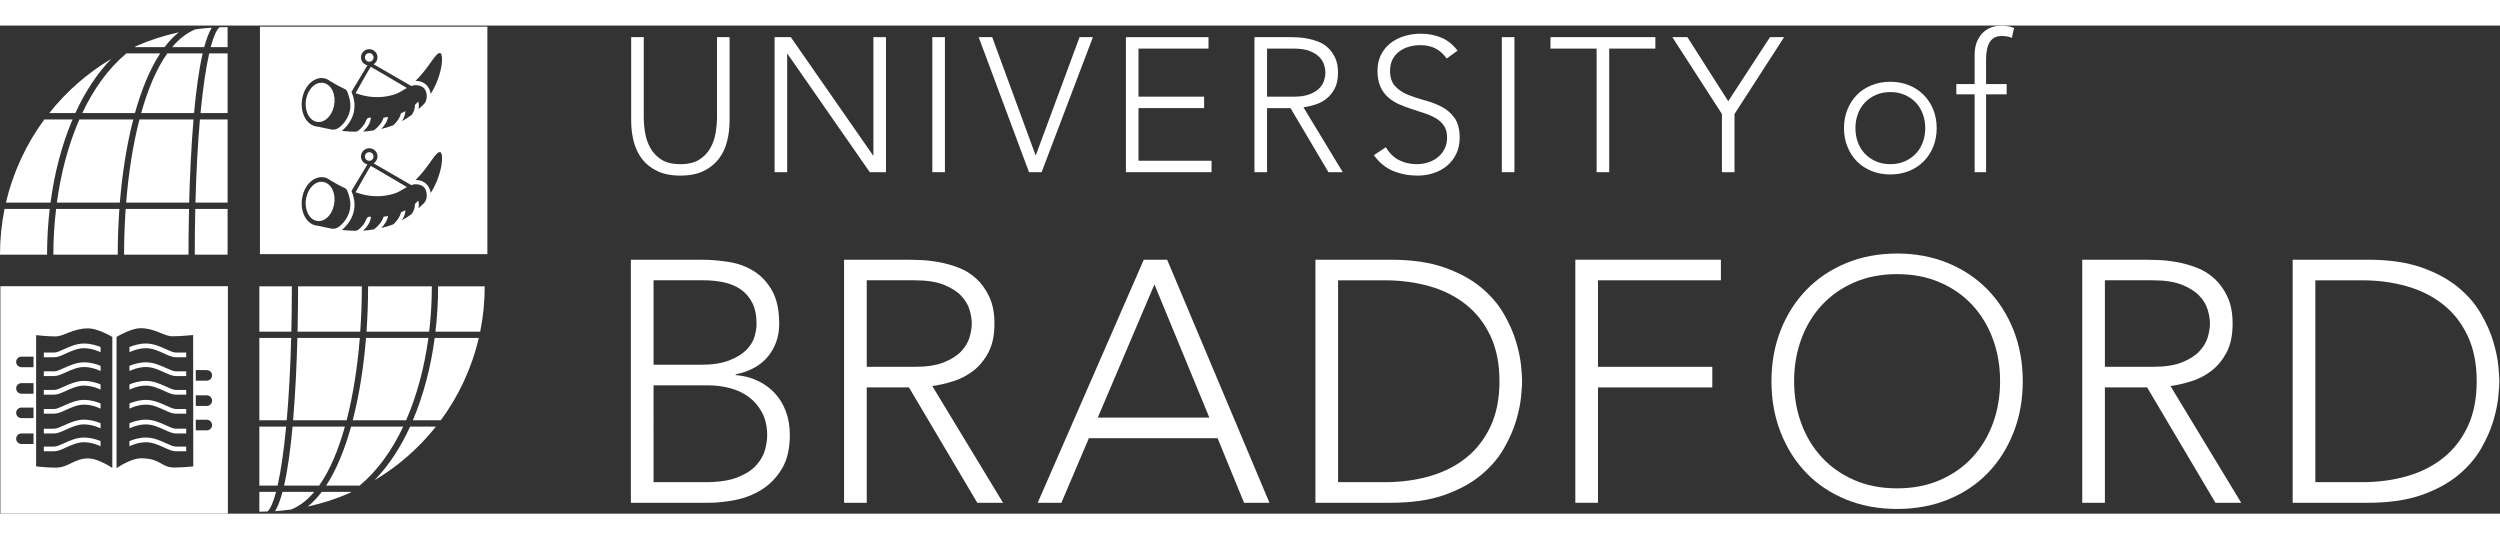
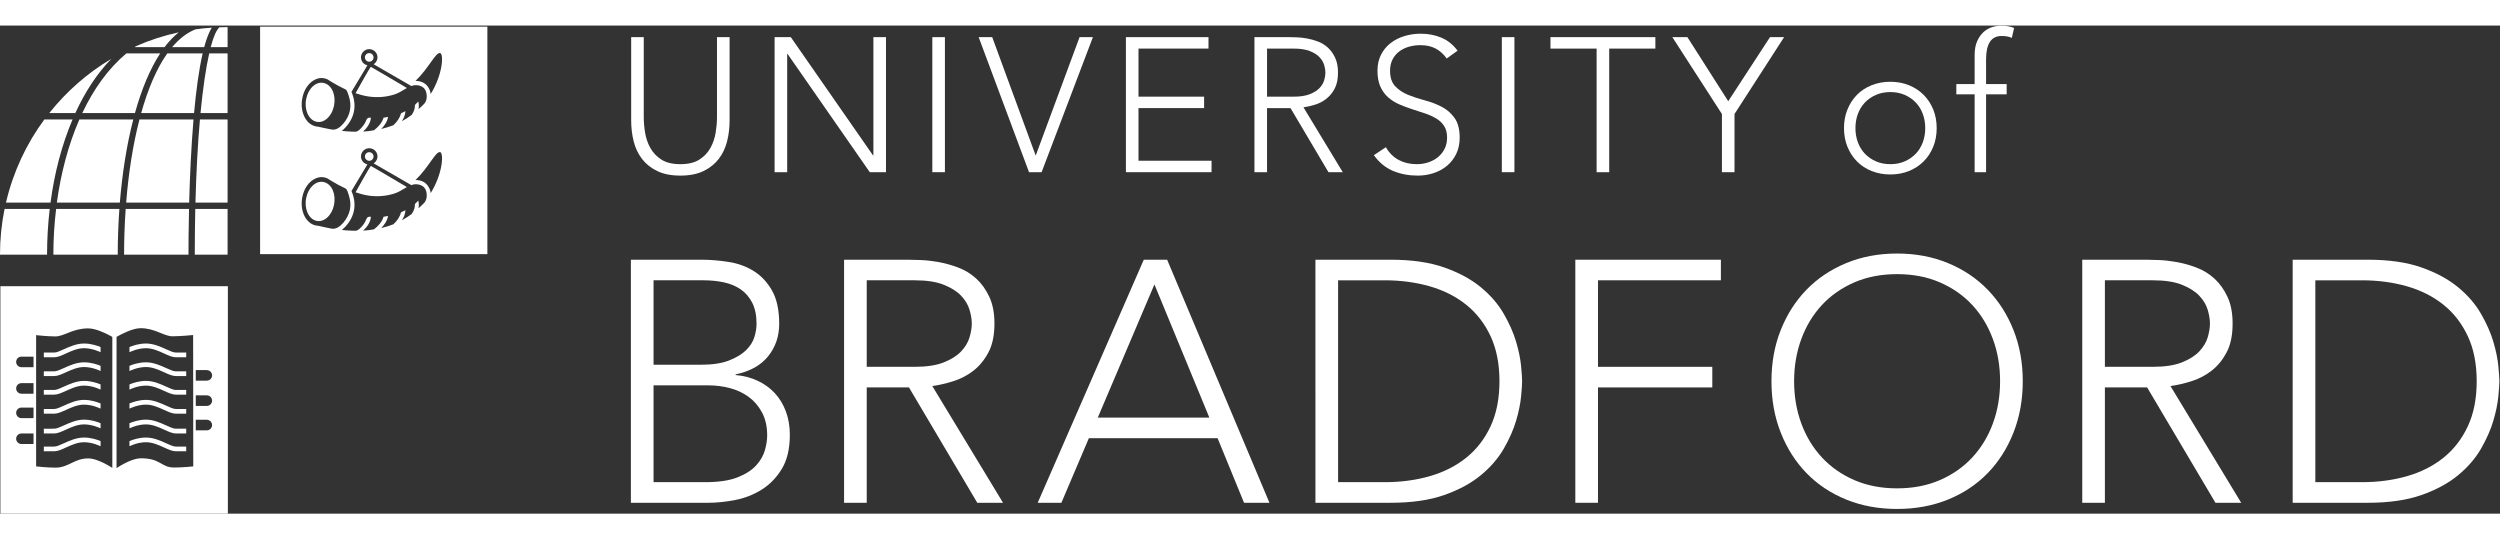
<svg xmlns="http://www.w3.org/2000/svg" viewBox="0 0 340.16 66.413" height="55" width="255" xml:space="preserve" id="svg2" version="1.1">
  <rect x="0" y="0" width="340.16" height="66.413" fill="#333333" stroke="none" />
  <defs id="defs6" />
  <g transform="matrix(1.333,0,0,-1.333,0,66.413)" id="g10">
    <g transform="scale(0.1)" id="g12">
-       <path id="path14" style="fill:#ffffff;fill-opacity:1;fill-rule:nonzero;stroke:none" d="m 382.34,34.16 c 24.098,14.258 45.305,32.91 62.64,54.727 H 418.645 C 409.031,67.949 396.98,49.258 382.34,34.16 M 358.391,88.887 C 351.797,65.312 343.355,44.57 332.871,28.613 h 34.207 c 18.383,15.332 33.16,36.191 44.52,60.273 z M 314.141,7.266 c 14.918,3.242 29.32,7.93 43.007,13.945 0.532,0.352 1.067,0.664 1.59,1.016 H 328.422 C 323.984,16.348 319.199,11.367 314.141,7.266 m 6.605,14.961 h -32.394 c -2.161,-8.242 -4.719,-14.902 -7.571,-19.688 5.571,0.41 11.067,0.957 16.539,1.738 8.598,3.516 16.43,9.59 23.426,17.949 M 265.254,2.012 c 2.633,0 5.172,0.098 7.711,0.215 3.012,2.578 6.012,9.297 8.816,20 H 264.723 V 2.012 Z M 438.063,185.781 c 1.808,15.254 2.734,30.606 2.734,45.821 0,0.156 0,0.273 0,0.41 h -65.07 v -0.41 c 0,-15.215 -0.532,-30.567 -1.622,-45.821 z m 11.839,-90.469 c 18.262,24.648 31.629,53.203 38.836,84.062 h -45.004 c -3.949,-29.512 -11.375,-58.32 -22.332,-84.062 z M 369.34,231.602 v 0.41 h -65.07 v -0.41 c 0,-8.75 -0.055,-25.332 -0.536,-45.821 h 63.981 c 1.051,15.254 1.625,30.606 1.625,45.821 m -71.434,0 v 0.41 h -33.183 v -46.231 h 32.664 c 0.304,14.571 0.519,29.844 0.519,45.821 m -0.687,-52.227 H 264.723 V 95.312 h 27.957 c 2.101,23.985 3.734,52.188 4.539,84.062 m 192.937,6.406 c 3.012,14.805 4.586,30.137 4.586,45.821 0,0.156 -0.054,0.273 -0.054,0.41 h -47.477 v -0.41 c 0,-15.215 -0.91,-30.567 -2.742,-45.821 z m -75.64,-90.469 c 11.199,25.567 18.73,54.434 22.773,84.062 h -63.68 c -2.386,-29.512 -6.879,-58.32 -13.57,-84.062 z M 325.715,28.613 c 10.926,15.332 19.617,36.191 26.351,60.273 h -53.429 c -2.051,-22.48 -4.864,-43.691 -8.696,-60.273 z m -33.66,60.273 H 264.723 V 28.613 h 18.613 c 3.352,14.726 6.355,34.98 8.719,60.273 m 75.23,90.488 h -63.722 c -0.665,-25.234 -1.958,-55.391 -4.387,-84.062 h 54.625 c 6.621,25.567 11.105,54.434 13.484,84.062" />
      <path id="path16" style="fill:#ffffff;fill-opacity:1;fill-rule:nonzero;stroke:none" d="M 113.539,464.203 C 89.219,449.742 67.809,430.922 50.293,408.891 h 26.594 c 9.688,21.164 21.895,40.031 36.652,55.312 m 24.199,-55.312 c 6.625,23.781 15.192,44.726 25.742,60.89 H 128.953 C 110.387,454.242 95.465,433.199 83.981,408.891 Z m 44.711,82.441 c -15.129,-3.281 -29.672,-8.008 -43.469,-14.07 -0.55,-0.36 -1.082,-0.684 -1.609,-1.032 h 30.621 c 4.465,5.946 9.305,10.942 14.457,15.102 m -6.703,-15.102 h 32.699 c 2.207,8.282 4.797,14.997 7.684,19.829 -5.633,-0.34 -11.223,-0.926 -16.731,-1.707 -8.668,-3.551 -16.578,-9.719 -23.652,-18.122 m 56,20.395 c -2.586,0 -5.137,-0.102 -7.754,-0.172 -3.019,-2.621 -6.062,-9.433 -8.926,-20.223 h 17.243 v 20.395 c -0.164,0 -0.34,0 -0.563,0 M 57.281,311.02 c -1.867,-15.391 -2.805,-30.887 -2.805,-46.29 0,-0.125 0.051,-0.253 0.051,-0.378 H 120.18 v 0.378 c 0,15.403 0.597,30.899 1.675,46.29 z M 45.297,402.398 C 26.871,377.496 13.367,348.668 6.098,317.484 H 51.562 c 3.926,29.786 11.445,58.907 22.512,84.914 z M 126.664,264.73 v -0.378 h 65.738 v 0.378 c 0,8.86 0.047,25.618 0.563,46.29 h -64.676 c -1.062,-15.391 -1.625,-30.887 -1.625,-46.29 m 72.152,0 v -0.378 h 33.493 V 311.02 H 199.32 c -0.3,-14.696 -0.504,-30.145 -0.504,-46.29 m 0.688,52.754 h 32.805 v 84.914 h -28.227 c -2.129,-24.25 -3.746,-52.707 -4.578,-84.914 M 4.668,311.02 C 1.625,296.059 0,280.57 0,264.73 c 0,-0.125 0.047,-0.253 0.047,-0.378 H 48.043 v 0.378 c 0,15.403 0.922,30.899 2.703,46.29 z M 81.031,402.398 C 69.734,376.578 62.109,347.418 58.035,317.484 h 64.289 c 2.477,29.786 6.961,58.907 13.727,84.914 z m 89.727,67.383 c -11.031,-15.539 -19.828,-36.582 -26.641,-60.89 h 53.973 c 2.082,22.746 4.898,44.14 8.765,60.89 z m 33.914,-60.89 h 27.637 v 60.89 h -18.762 c -3.391,-14.843 -6.414,-35.363 -8.875,-60.89 m -75.899,-91.407 h 64.301 c 0.696,25.539 2.02,55.996 4.446,84.914 h -55.157 c -6.695,-25.82 -11.211,-54.98 -13.59,-84.914" />
      <path id="path18" style="fill:#ffffff;fill-opacity:1;fill-rule:nonzero;stroke:none" d="m 378.313,360.395 c 2.296,0.82 3.527,3.332 2.718,5.617 -0.801,2.273 -3.273,3.515 -5.597,2.722 -2.305,-0.769 -3.504,-3.289 -2.719,-5.566 0.793,-2.313 3.293,-3.555 5.598,-2.773" />
      <path id="path20" style="fill:#ffffff;fill-opacity:1;fill-rule:nonzero;stroke:none" d="m 330.793,338.395 c -7.82,2.058 -16.008,-5.09 -18.211,-15.938 -2.305,-10.879 2.203,-21.387 10.063,-23.477 7.835,-2.023 15.972,5.098 18.253,15.997 2.301,11.211 -2.128,21.316 -10.105,23.418" />
      <path id="path22" style="fill:#ffffff;fill-opacity:1;fill-rule:nonzero;stroke:none" d="m 362.926,328.031 c 4.387,-1.492 8.898,-2.781 13.461,-3.398 8.601,-1.192 17.008,-0.606 25.324,1.875 3.555,1.047 6.644,2.668 9.773,4.66 1.153,0.684 2.411,1.445 3.813,2.187 -7.477,4.434 -34.574,20.528 -36.828,21.59 -1.559,-1.836 -12.473,-21.472 -15.543,-26.914" />
      <path id="path24" style="fill:#ffffff;fill-opacity:1;fill-rule:nonzero;stroke:none" d="m 401.711,427.621 c 3.555,1.074 6.644,2.668 9.773,4.66 1.153,0.711 2.411,1.492 3.813,2.227 -7.477,4.422 -34.574,20.515 -36.828,21.601 -1.559,-1.867 -12.473,-21.484 -15.543,-26.964 4.387,-1.465 8.898,-2.715 13.461,-3.368 8.601,-1.183 17.008,-0.636 25.324,1.844" />
-       <path id="path26" style="fill:#ffffff;fill-opacity:1;fill-rule:nonzero;stroke:none" d="m 439.594,428.316 c -0.239,2.657 -1.125,4.989 -2.875,7.5 -2.739,3.887 -7.149,5.907 -12.574,5.938 13.789,13.269 20.582,29.519 25.171,28.379 3.676,-0.832 2.813,-21.594 -9.722,-41.817 z m 0,-101.144 c -0.239,2.656 -1.125,4.992 -2.875,7.473 -2.739,3.933 -7.149,5.925 -12.574,5.925 13.789,13.313 20.582,29.543 25.171,28.477 3.676,-0.887 2.813,-21.68 -9.722,-41.875 z m -6.278,-9.539 c -1.828,-2.199 -4.121,-3.899 -6.152,-5.879 0.606,2.859 0.387,5.527 -0.238,7.812 -0.988,-1.066 -1.922,-2.14 -3.035,-3.066 -0.125,-0.305 -0.301,-0.664 -0.411,-0.918 0.11,-3.242 -0.98,-6.516 -3.292,-9.738 -3.063,-2.332 -6.395,-4.442 -9.985,-6.395 2.102,3.172 3.465,6.68 3.625,10.274 -1.469,-0.762 -2.992,-1.543 -4.558,-2.18 -0.946,-4.402 -3.844,-8.613 -7.731,-12.188 -3.859,-1.523 -7.988,-2.761 -12.402,-3.816 3.383,3.438 6.234,7.598 6.949,12.313 -1.52,-0.282 -3.051,-0.606 -4.594,-0.789 -1.48,-5.305 -5.523,-9.583 -9.781,-12.852 -3.648,-0.695 -7.223,-1.113 -11.082,-1.328 4.082,3.73 7.551,8.543 7.984,14.199 -3.027,0.313 -4.101,-0.773 -5.152,-3.477 -0.902,-2.304 -2.324,-4.425 -3.969,-6.261 -1.648,-1.785 -4.054,-4.578 -6.687,-4.578 -1.461,0 -2.922,0.047 -4.344,0.117 -3.168,0.097 -6.344,0.34 -9.508,0.672 10.625,9.062 17.106,23.008 9.785,39.843 0.078,-0.019 0.168,-0.019 0.231,-0.066 l -0.153,0.117 16.2,27.051 c -2.735,0.633 -5.118,2.52 -6.11,5.34 -1.519,4.394 0.864,9.191 5.219,10.723 4.445,1.503 9.234,-0.829 10.754,-5.223 1.269,-3.781 -0.328,-7.676 -3.5,-9.766 l 38.531,-22.238 c 1.09,0.363 2.242,0.84 3.313,0.879 4.218,0.285 8.882,-1.055 10.961,-5.008 1.976,-3.809 2.05,-10.117 -0.868,-13.574 z m -88.574,-25.52 c -1.945,-1.074 -4.097,-1.59 -6.426,-1.152 -4.644,0.969 -9.257,1.836 -13.82,2.949 -0.976,0.02 -1.969,0.207 -2.941,0.449 -9.922,2.598 -15.715,15.618 -12.903,29.016 1.575,7.754 5.68,14.219 11.286,17.656 3.808,2.332 7.957,3.047 11.91,2.012 2.105,-0.566 3.953,-1.633 5.629,-2.922 5.265,-3.191 10.312,-5.945 15.156,-8.164 1.738,-0.789 2.715,-4.852 3.297,-6.512 0.789,-2.461 1.371,-4.992 1.625,-7.55 0.453,-5.059 -0.52,-10.106 -2.867,-14.579 -1.165,-2.285 -2.602,-4.406 -4.262,-6.339 -1.621,-1.856 -3.524,-3.672 -5.684,-4.864 z m -36.09,132.375 c 1.575,7.774 5.68,14.219 11.286,17.676 3.808,2.352 7.957,3.074 11.91,2.012 2.105,-0.559 3.953,-1.621 5.629,-2.922 5.265,-3.211 10.312,-5.945 15.156,-8.184 1.738,-0.789 2.715,-4.871 3.297,-6.472 0.789,-2.453 1.371,-5 1.625,-7.59 0.453,-5.02 -0.52,-10.078 -2.867,-14.578 -1.165,-2.246 -2.602,-4.395 -4.262,-6.309 -1.621,-1.828 -3.524,-3.711 -5.684,-4.863 -1.945,-1.067 -4.097,-1.602 -6.426,-1.113 -4.644,0.937 -9.257,1.796 -13.82,2.89 -0.976,0.039 -1.969,0.195 -2.941,0.477 -9.922,2.609 -15.715,15.617 -12.903,28.976 z m 50.164,6.141 16.2,26.992 c -2.735,0.656 -5.118,2.481 -6.11,5.371 -1.519,4.414 0.864,9.199 5.219,10.715 4.445,1.492 9.234,-0.859 10.754,-5.234 1.269,-3.762 -0.328,-7.657 -3.5,-9.739 L 419.91,436.48 c 1.09,0.372 2.242,0.75 3.313,0.86 4.218,0.301 8.882,-1.067 10.961,-5.02 1.976,-3.75 2.05,-10.117 -0.868,-13.566 -1.828,-2.176 -4.121,-3.926 -6.152,-5.879 0.606,2.891 0.387,5.547 -0.238,7.832 -0.988,-1.055 -1.922,-2.156 -3.035,-3.094 -0.125,-0.304 -0.301,-0.656 -0.411,-0.91 0.11,-3.223 -0.98,-6.465 -3.292,-9.726 -3.063,-2.305 -6.395,-4.461 -9.985,-6.407 2.102,3.203 3.465,6.7 3.625,10.305 -1.469,-0.793 -2.992,-1.555 -4.558,-2.18 -0.946,-4.441 -3.844,-8.621 -7.731,-12.207 -3.859,-1.504 -7.988,-2.773 -12.402,-3.836 3.383,3.457 6.234,7.598 6.949,12.313 -1.52,-0.281 -3.051,-0.613 -4.594,-0.789 -1.48,-5.266 -5.523,-9.582 -9.781,-12.832 -3.648,-0.676 -7.223,-1.153 -11.082,-1.36 4.082,3.782 7.551,8.575 7.984,14.239 -3.027,0.285 -4.101,-0.782 -5.152,-3.477 -0.902,-2.351 -2.324,-4.402 -3.969,-6.25 -1.648,-1.824 -4.054,-4.617 -6.687,-4.617 -1.461,0 -2.922,0.086 -4.344,0.105 -3.168,0.129 -6.344,0.383 -9.508,0.715 10.625,9.071 17.106,23.047 9.785,39.864 0.078,-0.012 0.168,-0.071 0.231,-0.098 z m -93.484,66.426 V 264.918 H 497.48 V 497.055 H 265.332" />
+       <path id="path26" style="fill:#ffffff;fill-opacity:1;fill-rule:nonzero;stroke:none" d="m 439.594,428.316 c -0.239,2.657 -1.125,4.989 -2.875,7.5 -2.739,3.887 -7.149,5.907 -12.574,5.938 13.789,13.269 20.582,29.519 25.171,28.379 3.676,-0.832 2.813,-21.594 -9.722,-41.817 z m 0,-101.144 c -0.239,2.656 -1.125,4.992 -2.875,7.473 -2.739,3.933 -7.149,5.925 -12.574,5.925 13.789,13.313 20.582,29.543 25.171,28.477 3.676,-0.887 2.813,-21.68 -9.722,-41.875 z m -6.278,-9.539 c -1.828,-2.199 -4.121,-3.899 -6.152,-5.879 0.606,2.859 0.387,5.527 -0.238,7.812 -0.988,-1.066 -1.922,-2.14 -3.035,-3.066 -0.125,-0.305 -0.301,-0.664 -0.411,-0.918 0.11,-3.242 -0.98,-6.516 -3.292,-9.738 -3.063,-2.332 -6.395,-4.442 -9.985,-6.395 2.102,3.172 3.465,6.68 3.625,10.274 -1.469,-0.762 -2.992,-1.543 -4.558,-2.18 -0.946,-4.402 -3.844,-8.613 -7.731,-12.188 -3.859,-1.523 -7.988,-2.761 -12.402,-3.816 3.383,3.438 6.234,7.598 6.949,12.313 -1.52,-0.282 -3.051,-0.606 -4.594,-0.789 -1.48,-5.305 -5.523,-9.583 -9.781,-12.852 -3.648,-0.695 -7.223,-1.113 -11.082,-1.328 4.082,3.73 7.551,8.543 7.984,14.199 -3.027,0.313 -4.101,-0.773 -5.152,-3.477 -0.902,-2.304 -2.324,-4.425 -3.969,-6.261 -1.648,-1.785 -4.054,-4.578 -6.687,-4.578 -1.461,0 -2.922,0.047 -4.344,0.117 -3.168,0.097 -6.344,0.34 -9.508,0.672 10.625,9.062 17.106,23.008 9.785,39.843 0.078,-0.019 0.168,-0.019 0.231,-0.066 l -0.153,0.117 16.2,27.051 c -2.735,0.633 -5.118,2.52 -6.11,5.34 -1.519,4.394 0.864,9.191 5.219,10.723 4.445,1.503 9.234,-0.829 10.754,-5.223 1.269,-3.781 -0.328,-7.676 -3.5,-9.766 l 38.531,-22.238 c 1.09,0.363 2.242,0.84 3.313,0.879 4.218,0.285 8.882,-1.055 10.961,-5.008 1.976,-3.809 2.05,-10.117 -0.868,-13.574 z m -88.574,-25.52 c -1.945,-1.074 -4.097,-1.59 -6.426,-1.152 -4.644,0.969 -9.257,1.836 -13.82,2.949 -0.976,0.02 -1.969,0.207 -2.941,0.449 -9.922,2.598 -15.715,15.618 -12.903,29.016 1.575,7.754 5.68,14.219 11.286,17.656 3.808,2.332 7.957,3.047 11.91,2.012 2.105,-0.566 3.953,-1.633 5.629,-2.922 5.265,-3.191 10.312,-5.945 15.156,-8.164 1.738,-0.789 2.715,-4.852 3.297,-6.512 0.789,-2.461 1.371,-4.992 1.625,-7.55 0.453,-5.059 -0.52,-10.106 -2.867,-14.579 -1.165,-2.285 -2.602,-4.406 -4.262,-6.339 -1.621,-1.856 -3.524,-3.672 -5.684,-4.864 z m -36.09,132.375 c 1.575,7.774 5.68,14.219 11.286,17.676 3.808,2.352 7.957,3.074 11.91,2.012 2.105,-0.559 3.953,-1.621 5.629,-2.922 5.265,-3.211 10.312,-5.945 15.156,-8.184 1.738,-0.789 2.715,-4.871 3.297,-6.472 0.789,-2.453 1.371,-5 1.625,-7.59 0.453,-5.02 -0.52,-10.078 -2.867,-14.578 -1.165,-2.246 -2.602,-4.395 -4.262,-6.309 -1.621,-1.828 -3.524,-3.711 -5.684,-4.863 -1.945,-1.067 -4.097,-1.602 -6.426,-1.113 -4.644,0.937 -9.257,1.796 -13.82,2.89 -0.976,0.039 -1.969,0.195 -2.941,0.477 -9.922,2.609 -15.715,15.617 -12.903,28.976 z m 50.164,6.141 16.2,26.992 c -2.735,0.656 -5.118,2.481 -6.11,5.371 -1.519,4.414 0.864,9.199 5.219,10.715 4.445,1.492 9.234,-0.859 10.754,-5.234 1.269,-3.762 -0.328,-7.657 -3.5,-9.739 L 419.91,436.48 c 1.09,0.372 2.242,0.75 3.313,0.86 4.218,0.301 8.882,-1.067 10.961,-5.02 1.976,-3.75 2.05,-10.117 -0.868,-13.566 -1.828,-2.176 -4.121,-3.926 -6.152,-5.879 0.606,2.891 0.387,5.547 -0.238,7.832 -0.988,-1.055 -1.922,-2.156 -3.035,-3.094 -0.125,-0.304 -0.301,-0.656 -0.411,-0.91 0.11,-3.223 -0.98,-6.465 -3.292,-9.726 -3.063,-2.305 -6.395,-4.461 -9.985,-6.407 2.102,3.203 3.465,6.7 3.625,10.305 -1.469,-0.793 -2.992,-1.555 -4.558,-2.18 -0.946,-4.441 -3.844,-8.621 -7.731,-12.207 -3.859,-1.504 -7.988,-2.773 -12.402,-3.836 3.383,3.457 6.234,7.598 6.949,12.313 -1.52,-0.281 -3.051,-0.613 -4.594,-0.789 -1.48,-5.266 -5.523,-9.582 -9.781,-12.832 -3.648,-0.676 -7.223,-1.153 -11.082,-1.36 4.082,3.782 7.551,8.575 7.984,14.239 -3.027,0.285 -4.101,-0.782 -5.152,-3.477 -0.902,-2.351 -2.324,-4.402 -3.969,-6.25 -1.648,-1.824 -4.054,-4.617 -6.687,-4.617 -1.461,0 -2.922,0.086 -4.344,0.105 -3.168,0.129 -6.344,0.383 -9.508,0.715 10.625,9.071 17.106,23.047 9.785,39.864 0.078,-0.012 0.168,-0.071 0.231,-0.098 m -93.484,66.426 V 264.918 H 497.48 V 497.055 H 265.332" />
      <path id="path28" style="fill:#ffffff;fill-opacity:1;fill-rule:nonzero;stroke:none" d="m 322.645,400.121 c 7.835,-2.031 15.972,5.117 18.253,15.996 2.301,11.203 -2.128,21.321 -10.105,23.418 -7.82,2.063 -16.008,-5.086 -18.211,-15.965 -2.305,-10.859 2.203,-21.367 10.063,-23.449" />
      <path id="path30" style="fill:#ffffff;fill-opacity:1;fill-rule:nonzero;stroke:none" d="m 378.313,461.547 c 2.296,0.793 3.527,3.293 2.718,5.605 -0.801,2.278 -3.273,3.516 -5.597,2.715 -2.305,-0.769 -3.504,-3.281 -2.719,-5.554 0.793,-2.344 3.293,-3.547 5.598,-2.766" />
      <path id="path32" style="fill:#ffffff;fill-opacity:1;fill-rule:nonzero;stroke:none" d="m 65.273,167.852 c -3.832,-1.758 -7.473,-3.399 -9.914,-3.399 h -10.625 v -4.824 h 10.625 c 3.504,0 7.41,1.777 11.945,3.848 5.547,2.558 11.859,5.41 18.422,5.41 8.723,0 16.312,-3.828 16.937,-4.102 v 5.274 c -3.289,1.386 -9.633,3.613 -16.937,3.613 -7.598,0 -14.711,-3.223 -20.453,-5.82" />
      <path id="path34" style="fill:#ffffff;fill-opacity:1;fill-rule:nonzero;stroke:none" d="m 169.52,71.875 c -5.711,2.637 -12.836,5.82 -20.493,5.82 -7.226,0 -13.582,-2.227 -16.879,-3.613 v -5.293 c 0.633,0.312 8.188,4.121 16.879,4.121 6.618,0 12.93,-2.891 18.508,-5.391 4.52,-2.109 8.418,-3.848 11.891,-3.848 h 10.64 v 4.805 h -10.64 c -2.438,0 -6.063,1.641 -9.906,3.398" />
      <path id="path36" style="fill:#ffffff;fill-opacity:1;fill-rule:nonzero;stroke:none" d="m 65.273,148.652 c -3.832,-1.738 -7.473,-3.379 -9.914,-3.379 h -10.625 v -4.824 h 10.625 c 3.504,0 7.41,1.778 11.945,3.848 5.547,2.519 11.859,5.371 18.422,5.371 8.723,0 16.312,-3.77 16.937,-4.102 v 5.313 c -3.289,1.426 -9.633,3.594 -16.937,3.594 -7.598,0 -14.711,-3.223 -20.453,-5.821" />
      <path id="path38" style="fill:#ffffff;fill-opacity:1;fill-rule:nonzero;stroke:none" d="m 65.273,71.875 c -3.832,-1.758 -7.473,-3.398 -9.914,-3.398 h -10.625 v -4.805 h 10.625 c 3.504,0 7.41,1.738 11.945,3.848 5.547,2.5 11.859,5.391 18.422,5.391 8.723,0 16.312,-3.809 16.937,-4.121 v 5.293 c -3.289,1.387 -9.633,3.613 -16.937,3.613 -7.598,0 -14.711,-3.184 -20.453,-5.82" />
      <path id="path40" style="fill:#ffffff;fill-opacity:1;fill-rule:nonzero;stroke:none" d="m 65.273,129.707 c -3.832,-1.777 -7.473,-3.437 -9.914,-3.437 h -10.625 v -4.786 h 10.625 c 3.504,0 7.41,1.778 11.945,3.829 5.547,2.539 11.859,5.39 18.422,5.39 8.723,0 16.312,-3.769 16.937,-4.101 v 5.312 c -3.289,1.387 -9.633,3.613 -16.937,3.613 -7.598,0 -14.711,-3.222 -20.453,-5.82" />
      <path id="path42" style="fill:#ffffff;fill-opacity:1;fill-rule:nonzero;stroke:none" d="m 65.273,90.098 c -3.832,-1.719 -7.473,-3.379 -9.914,-3.379 H 44.734 V 81.875 h 10.625 c 3.504,0 7.41,1.797 11.945,3.867 5.547,2.539 11.859,5.371 18.422,5.371 8.723,0 16.312,-3.769 16.937,-4.062 v 5.273 c -3.289,1.406 -9.633,3.633 -16.937,3.633 -7.598,0 -14.711,-3.242 -20.453,-5.859" />
      <path id="path44" style="fill:#ffffff;fill-opacity:1;fill-rule:nonzero;stroke:none" d="m 169.52,90.098 c -5.711,2.617 -12.836,5.859 -20.493,5.859 -7.226,0 -13.582,-2.227 -16.879,-3.633 v -5.273 c 0.633,0.293 8.188,4.062 16.879,4.062 6.618,0 12.93,-2.832 18.508,-5.371 4.52,-2.07 8.418,-3.867 11.891,-3.867 h 10.64 v 4.844 h -10.64 c -2.438,0 -6.063,1.66 -9.906,3.379" />
      <path id="path46" style="fill:#ffffff;fill-opacity:1;fill-rule:nonzero;stroke:none" d="m 65.273,110.293 c -3.832,-1.777 -7.473,-3.438 -9.914,-3.438 h -10.625 v -4.804 h 10.625 c 3.504,0 7.41,1.777 11.945,3.808 5.547,2.559 11.859,5.43 18.422,5.43 8.723,0 16.312,-3.789 16.937,-4.101 v 5.292 c -3.289,1.368 -9.633,3.653 -16.937,3.653 -7.598,0 -14.711,-3.262 -20.453,-5.84" />
      <path id="path48" style="fill:#ffffff;fill-opacity:1;fill-rule:nonzero;stroke:none" d="m 169.52,148.652 c -5.711,2.598 -12.836,5.821 -20.493,5.821 -7.226,0 -13.582,-2.168 -16.879,-3.594 v -5.313 c 0.633,0.332 8.188,4.102 16.879,4.102 6.618,0 12.93,-2.852 18.508,-5.371 4.52,-2.07 8.418,-3.848 11.891,-3.848 h 10.64 v 4.824 h -10.64 c -2.438,0 -6.063,1.641 -9.906,3.379" />
      <path id="path50" style="fill:#ffffff;fill-opacity:1;fill-rule:nonzero;stroke:none" d="m 169.52,110.293 c -5.711,2.578 -12.836,5.84 -20.493,5.84 -7.226,0 -13.582,-2.285 -16.879,-3.653 v -5.292 c 0.633,0.312 8.188,4.101 16.879,4.101 6.618,0 12.93,-2.871 18.508,-5.43 4.52,-2.031 8.418,-3.808 11.891,-3.808 h 10.64 v 4.804 h -10.64 c -2.438,0 -6.063,1.661 -9.906,3.438" />
      <path id="path52" style="fill:#ffffff;fill-opacity:1;fill-rule:nonzero;stroke:none" d="m 211.156,135.781 h -11.332 v 10.762 h 11.332 v -0.039 c 2.942,-0.02 5.328,-2.383 5.328,-5.371 0,-2.91 -2.386,-5.332 -5.328,-5.352 z m 0,-25.801 v -0.039 h -11.332 v 10.821 h 11.332 c 2.942,0 5.328,-2.422 5.328,-5.41 0,-2.95 -2.386,-5.372 -5.328,-5.372 z m 0,-24.941 h -11.332 v 10.801 h 11.332 c 2.942,-0.059 5.328,-2.441 5.328,-5.41 0,-2.93 -2.386,-5.352 -5.328,-5.391 z M 177.773,47.09 c -13.488,0 -13.488,9.434 -34.007,9.434 -8.473,0 -20.286,-7.07 -24.801,-10 V 180.449 c 4.664,2.676 16.285,8.867 24.633,8.867 14.539,0 23.722,-8.261 32.476,-8.261 8.77,0 21.059,1.289 21.059,1.289 L 197.27,48.242 c 0,0 -10.75,-1.152 -19.497,-1.152 z m -63.121,-0.351 c -4.812,3.027 -16.25,9.668 -24.461,9.668 -14.469,0 -20.07,-9.434 -33.535,-9.434 -8.98,0 -19.785,1.27 -19.785,1.27 V 182.227 c 0,0 11.043,-1.309 19.785,-1.309 8.816,0 17.418,8.203 33.383,8.203 8.344,0 19.949,-6.016 24.613,-8.691 z M 34.223,149.492 H 21.828 c -2.945,0.059 -5.344,2.461 -5.344,5.371 0,3.008 2.398,5.41 5.344,5.41 h 12.395 z m 0,-27.051 H 21.828 c -2.945,0.059 -5.344,2.403 -5.344,5.411 0,2.929 2.398,5.332 5.344,5.371 h 12.395 z m 0,-24.941 H 21.828 c -2.945,0.039 -5.344,2.441 -5.344,5.41 0,2.91 2.398,5.352 5.344,5.371 h 12.395 z m 0,-26.406 H 21.828 c -2.945,0.019 -5.344,2.441 -5.344,5.371 0,2.969 2.398,5.352 5.344,5.371 H 34.223 Z M 0.406,232.168 V 0 H 232.602 V 232.168 H 0.406" />
      <path id="path54" style="fill:#ffffff;fill-opacity:1;fill-rule:nonzero;stroke:none" d="m 169.52,167.852 c -5.711,2.597 -12.836,5.82 -20.493,5.82 -7.226,0 -13.582,-2.227 -16.879,-3.613 v -5.274 c 0.633,0.274 8.188,4.102 16.879,4.102 6.618,0 12.93,-2.852 18.508,-5.41 4.52,-2.071 8.418,-3.848 11.891,-3.848 h 10.64 v 4.824 h -10.64 c -2.438,0 -6.063,1.641 -9.906,3.399" />
      <path id="path56" style="fill:#ffffff;fill-opacity:1;fill-rule:nonzero;stroke:none" d="m 169.52,129.707 c -5.711,2.598 -12.836,5.82 -20.493,5.82 -7.226,0 -13.582,-2.226 -16.879,-3.613 v -5.312 c 0.633,0.332 8.188,4.101 16.879,4.101 6.618,0 12.93,-2.851 18.508,-5.39 4.52,-2.051 8.418,-3.829 11.891,-3.829 h 10.64 v 4.786 h -10.64 c -2.438,0 -6.063,1.66 -9.906,3.437" />
      <path id="path58" style="fill:#ffffff;fill-opacity:1;fill-rule:nonzero;stroke:none" d="m 744.719,401.324 c 0,-7.402 -0.848,-14.472 -2.531,-21.211 -1.696,-6.758 -4.516,-12.734 -8.473,-17.929 -3.965,-5.188 -9.145,-9.336 -15.574,-12.454 -6.422,-3.113 -14.309,-4.667 -23.653,-4.667 -9.347,0 -17.226,1.554 -23.66,4.667 -6.426,3.118 -11.613,7.266 -15.57,12.454 -3.965,5.195 -6.785,11.171 -8.465,17.929 -1.691,6.739 -2.531,13.809 -2.531,21.211 v 85.071 h 12.847 v -81.77 c 0,-4.934 0.446,-10.187 1.364,-15.773 0.906,-5.575 2.687,-10.77 5.355,-15.567 2.656,-4.805 6.422,-8.769 11.289,-11.875 4.863,-3.113 11.321,-4.676 19.371,-4.676 8.047,0 14.5,1.563 19.375,4.676 4.86,3.106 8.625,7.07 11.282,11.875 2.664,4.797 4.445,9.992 5.359,15.567 0.906,5.586 1.359,10.839 1.359,15.773 v 81.77 h 12.856 v -85.071" />
      <path id="path60" style="fill:#ffffff;fill-opacity:1;fill-rule:nonzero;stroke:none" d="m 790.66,486.395 h 16.547 l 83.91,-120.696 h 0.387 v 120.696 h 12.848 V 348.559 h -16.547 l -83.91,120.703 h -0.383 V 348.559 H 790.66 v 137.836" />
      <path id="path62" style="fill:#ffffff;fill-opacity:1;fill-rule:nonzero;stroke:none" d="m 951.656,486.395 h 12.852 V 348.559 h -12.852 v 137.836" />
      <path id="path64" style="fill:#ffffff;fill-opacity:1;fill-rule:nonzero;stroke:none" d="m 998.965,486.395 h 13.825 l 44.39,-120.891 44.77,120.891 h 13.63 l -52.37,-137.836 h -12.85 l -51.395,137.836" />
      <path id="path66" style="fill:#ffffff;fill-opacity:1;fill-rule:nonzero;stroke:none" d="m 1149.26,486.395 h 84.3 v -11.68 h -71.46 v -49.067 h 66.98 v -11.679 h -66.98 v -53.731 h 74.57 v -11.679 h -87.41 v 137.836" />
      <path id="path68" style="fill:#ffffff;fill-opacity:1;fill-rule:nonzero;stroke:none" d="m 1293.32,425.648 h 27.26 c 6.74,0 12.23,0.852 16.45,2.54 4.21,1.679 7.49,3.761 9.83,6.23 2.33,2.461 3.92,5.117 4.77,7.98 0.85,2.852 1.26,5.457 1.26,7.782 0,2.336 -0.41,4.933 -1.26,7.793 -0.85,2.851 -2.44,5.519 -4.77,7.98 -2.34,2.469 -5.62,4.539 -9.83,6.231 -4.22,1.683 -9.71,2.531 -16.45,2.531 h -27.26 z m -12.85,60.747 h 36.21 c 1.82,0 4.28,-0.067 7.41,-0.196 3.1,-0.129 6.48,-0.519 10.11,-1.164 3.64,-0.656 7.34,-1.691 11.11,-3.113 3.75,-1.434 7.12,-3.508 10.11,-6.234 2.99,-2.719 5.45,-6.161 7.41,-10.313 1.94,-4.148 2.92,-9.219 2.92,-15.195 0,-6.621 -1.14,-12.071 -3.41,-16.348 -2.28,-4.285 -5.14,-7.754 -8.58,-10.41 -3.44,-2.676 -7.22,-4.656 -11.37,-5.938 -4.16,-1.296 -8.13,-2.207 -11.89,-2.722 l 40.11,-66.203 h -14.6 l -38.73,65.41 h -23.96 v -65.41 h -12.85 v 137.836" />
      <path id="path70" style="fill:#ffffff;fill-opacity:1;fill-rule:nonzero;stroke:none" d="m 1414.6,374.066 c 3.37,-5.847 7.76,-10.195 13.14,-13.046 5.38,-2.86 11.51,-4.286 18.41,-4.286 4.27,0 8.3,0.645 12.07,1.954 3.76,1.289 7.03,3.105 9.82,5.437 2.79,2.344 4.98,5.176 6.62,8.488 1.62,3.309 2.43,7.039 2.43,11.192 0,4.793 -0.99,8.758 -3.01,11.875 -2.01,3.113 -4.71,5.664 -8.08,7.695 -3.38,2 -7.18,3.73 -11.39,5.156 -4.21,1.426 -8.58,2.84 -13.04,4.278 -4.49,1.433 -8.84,3.046 -13.05,4.871 -4.21,1.808 -8.02,4.172 -11.39,7.101 -3.38,2.918 -6.07,6.582 -8.08,10.996 -2.01,4.414 -3.01,9.864 -3.01,16.356 0,6.094 1.2,11.515 3.6,16.25 2.4,4.746 5.64,8.703 9.73,11.887 4.08,3.171 8.79,5.574 14.12,7.195 5.32,1.621 10.9,2.441 16.74,2.441 7.53,0 14.49,-1.343 20.93,-4 6.41,-2.66 11.96,-7.101 16.64,-13.332 l -11.1,-7.98 c -3.23,4.543 -7.03,7.949 -11.39,10.215 -4.34,2.277 -9.5,3.402 -15.47,3.402 -4.14,0 -8.12,-0.547 -11.88,-1.645 -3.77,-1.101 -7.04,-2.722 -9.83,-4.871 -2.78,-2.14 -5.03,-4.836 -6.72,-8.078 -1.68,-3.25 -2.52,-7.078 -2.52,-11.484 0,-6.883 1.75,-12.168 5.25,-15.867 3.5,-3.703 7.88,-6.621 13.14,-8.762 5.26,-2.137 10.97,-4.012 17.14,-5.652 6.16,-1.614 11.86,-3.789 17.13,-6.516 5.25,-2.734 9.64,-6.523 13.13,-11.387 3.51,-4.871 5.27,-11.582 5.27,-20.144 0,-6.242 -1.18,-11.75 -3.5,-16.555 -2.34,-4.805 -5.5,-8.855 -9.45,-12.168 -3.98,-3.32 -8.54,-5.801 -13.73,-7.488 -5.19,-1.692 -10.58,-2.531 -16.15,-2.531 -9.1,0 -17.47,1.574 -25.12,4.757 -7.66,3.192 -14.2,8.543 -19.66,16.075 l 12.26,8.171" />
      <path id="path72" style="fill:#ffffff;fill-opacity:1;fill-rule:nonzero;stroke:none" d="m 1532.97,486.395 h 12.85 V 348.559 h -12.85 v 137.836" />
      <path id="path74" style="fill:#ffffff;fill-opacity:1;fill-rule:nonzero;stroke:none" d="m 1629.73,474.715 h -47.11 v 11.68 h 107.07 v -11.68 h -47.11 V 348.559 h -12.85 v 126.156" />
      <path id="path76" style="fill:#ffffff;fill-opacity:1;fill-rule:nonzero;stroke:none" d="m 1757.63,407.934 -50.62,78.461 h 15.38 l 41.67,-65.403 42.63,65.403 h 14.41 l -50.63,-78.461 v -59.375 h -12.84 v 59.375" />
      <path id="path78" style="fill:#ffffff;fill-opacity:1;fill-rule:nonzero;stroke:none" d="m 1893.91,393.539 c 0,-5.066 0.8,-9.832 2.43,-14.324 1.62,-4.473 3.99,-8.352 7.1,-11.672 3.12,-3.309 6.88,-5.938 11.3,-7.879 4.4,-1.953 9.34,-2.93 14.8,-2.93 5.45,0 10.37,0.977 14.79,2.93 4.42,1.941 8.17,4.57 11.3,7.879 3.12,3.32 5.48,7.199 7.1,11.672 1.63,4.492 2.43,9.258 2.43,14.324 0,5.051 -0.8,9.836 -2.43,14.297 -1.62,4.484 -3.98,8.379 -7.1,11.691 -3.13,3.301 -6.88,5.938 -11.3,7.879 -4.42,1.946 -9.34,2.93 -14.79,2.93 -5.46,0 -10.4,-0.984 -14.8,-2.93 -4.42,-1.941 -8.18,-4.578 -11.3,-7.879 -3.11,-3.312 -5.48,-7.207 -7.1,-11.691 -1.63,-4.461 -2.43,-9.246 -2.43,-14.297 z m -11.68,0 c 0,6.875 1.16,13.195 3.5,18.965 2.34,5.793 5.58,10.781 9.73,15 4.15,4.219 9.16,7.5 15,9.836 5.83,2.332 12.19,3.504 19.08,3.504 6.87,0 13.2,-1.172 18.97,-3.504 5.78,-2.336 10.78,-5.617 15,-9.836 4.21,-4.219 7.5,-9.207 9.82,-15 2.35,-5.77 3.51,-12.09 3.51,-18.965 0,-6.883 -1.16,-13.223 -3.51,-18.992 -2.32,-5.774 -5.61,-10.774 -9.82,-14.992 -4.22,-4.219 -9.22,-7.489 -15,-9.825 -5.77,-2.332 -12.1,-3.496 -18.97,-3.496 -6.89,0 -13.25,1.164 -19.08,3.496 -5.84,2.336 -10.85,5.606 -15,9.825 -4.15,4.218 -7.39,9.218 -9.73,14.992 -2.34,5.769 -3.5,12.109 -3.5,18.992" />
      <path id="path80" style="fill:#ffffff;fill-opacity:1;fill-rule:nonzero;stroke:none" d="m 2015.58,427.992 h -18.69 V 438.5 h 18.69 v 29.406 c 0,5.832 0.88,10.668 2.64,14.496 1.75,3.832 3.9,6.911 6.52,9.254 2.59,2.332 5.47,3.989 8.65,4.961 3.18,0.977 6.2,1.457 9.05,1.457 5.46,0 9.94,-0.781 13.43,-2.336 l -2.33,-10.125 c -2.59,1.301 -6.11,1.953 -10.52,1.953 -10.51,0 -15.76,-7.98 -15.76,-23.949 V 438.5 h 21.02 v -10.508 h -21.02 v -79.433 h -11.68 v 79.433" />
      <path id="path82" style="fill:#ffffff;fill-opacity:1;fill-rule:nonzero;stroke:none" d="m 667.102,32.148 h 52.91 c 13.547,0 24.468,1.641 32.765,4.902 8.293,3.262 14.661,7.344 19.098,12.266 4.434,4.902 7.41,10.098 8.941,15.586 1.512,5.488 2.27,10.449 2.27,14.883 0,9.121 -1.754,16.953 -5.254,23.496 -3.5,6.543 -8.062,11.856 -13.668,15.938 -5.609,4.082 -11.973,7.07 -19.098,8.926 -7.132,1.875 -14.308,2.812 -21.55,2.812 h -56.414 z m 0,119.844 h 48.011 c 11.903,0 21.602,1.446 29.075,4.375 7.476,2.93 13.316,6.485 17.527,10.684 4.203,4.199 7.008,8.711 8.406,13.496 1.402,4.785 2.106,9.16 2.106,13.144 0,8.633 -1.461,15.821 -4.379,21.543 -2.926,5.723 -6.836,10.274 -11.743,13.672 -4.91,3.379 -10.632,5.782 -17.167,7.188 -6.54,1.386 -13.446,2.109 -20.68,2.109 h -51.156 z m -23.137,107.223 h 71.496 c 9.34,0 18.801,-0.762 28.379,-2.281 9.578,-1.504 18.164,-4.668 25.762,-9.454 7.586,-4.804 13.777,-11.445 18.562,-19.98 4.789,-8.516 7.191,-19.805 7.191,-33.809 0,-12.617 -3.738,-23.593 -11.218,-32.949 -7.473,-9.336 -18.571,-15.527 -33.285,-18.574 v -0.684 c 8.171,-0.703 15.652,-2.636 22.429,-5.8 6.77,-3.164 12.61,-7.344 17.52,-12.598 4.906,-5.273 8.695,-11.523 11.387,-18.75 2.679,-7.266 4.027,-15.195 4.027,-23.828 0,-14.277 -2.746,-25.879 -8.231,-34.883 -5.496,-8.984 -12.382,-16.055 -20.679,-21.191 -8.297,-5.156 -17.289,-8.652 -26.977,-10.508 -9.699,-1.875 -18.758,-2.812 -27.16,-2.812 H 643.965 V 259.215" />
      <path id="path84" style="fill:#ffffff;fill-opacity:1;fill-rule:nonzero;stroke:none" d="m 884.707,149.883 h 49.063 c 12.144,0 22.015,1.523 29.613,4.551 7.586,3.046 13.492,6.777 17.695,11.211 4.199,4.453 7.063,9.238 8.578,14.375 1.52,5.136 2.282,9.804 2.282,14.023 0,4.199 -0.762,8.867 -2.282,14.023 -1.515,5.118 -4.379,9.922 -8.578,14.356 -4.203,4.433 -10.109,8.183 -17.695,11.211 -7.598,3.047 -17.469,4.57 -29.613,4.57 h -49.063 z m -23.129,109.332 h 65.184 c 3.261,0 7.707,-0.117 13.316,-0.352 5.606,-0.215 11.676,-0.937 18.223,-2.105 6.535,-1.172 13.191,-3.028 19.969,-5.606 6.773,-2.578 12.847,-6.308 18.222,-11.211 5.368,-4.902 9.808,-11.093 13.318,-18.574 3.51,-7.461 5.26,-16.582 5.26,-27.324 0,-11.914 -2.05,-21.738 -6.14,-29.434 -4.09,-7.714 -9.223,-13.964 -15.414,-18.75 -6.188,-4.785 -13.028,-8.359 -20.504,-10.683 -7.469,-2.344 -14.598,-3.985 -21.375,-4.922 L 1023.83,11.113 H 997.543 L 927.809,128.848 H 884.707 V 11.113 H 861.578 V 259.215" />
      <path id="path86" style="fill:#ffffff;fill-opacity:1;fill-rule:nonzero;stroke:none" d="M 1178.37,233.984 1120.54,98.027 h 113.89 z m -10.87,25.231 h 23.83 L 1295.77,11.113 h -25.93 l -26.99,65.879 H 1111.44 L 1083.4,11.113 h -24.18 L 1167.5,259.215" />
      <path id="path88" style="fill:#ffffff;fill-opacity:1;fill-rule:nonzero;stroke:none" d="m 1365.83,32.148 h 47.67 c 16.35,0 31.67,2.031 45.9,6.113 14.26,4.102 26.65,10.352 37.15,18.77 10.51,8.398 18.8,19.102 24.89,32.051 6.07,12.969 9.11,28.32 9.11,46.094 0,17.754 -3.04,33.105 -9.11,46.074 -6.09,12.949 -14.38,23.652 -24.89,32.051 -10.5,8.418 -22.89,14.668 -37.15,18.769 -14.23,4.063 -29.55,6.133 -45.9,6.133 h -47.67 z m -23.12,227.067 h 76.75 c 21.49,0 39.71,-2.633 54.67,-7.887 14.95,-5.254 27.39,-11.973 37.31,-20.137 9.94,-8.183 17.75,-17.226 23.49,-27.168 5.72,-9.921 9.92,-19.453 12.61,-28.554 2.69,-9.121 4.38,-17.344 5.08,-24.707 0.71,-7.364 1.05,-12.559 1.05,-15.586 0,-3.047 -0.34,-8.242 -1.05,-15.606 -0.7,-7.363 -2.39,-15.586 -5.08,-24.707 -2.69,-9.102 -6.89,-18.633 -12.61,-28.574 -5.74,-9.902 -13.55,-18.965 -23.49,-27.129 -9.92,-8.184 -22.36,-14.902 -37.31,-20.156 -14.96,-5.254 -33.18,-7.891 -54.67,-7.891 h -76.75 V 259.215" />
      <path id="path90" style="fill:#ffffff;fill-opacity:1;fill-rule:nonzero;stroke:none" d="m 1607.99,259.215 h 148.58 v -21.012 h -125.45 v -88.32 h 116.69 V 128.848 H 1631.12 V 11.113 h -23.13 V 259.215" />
      <path id="path92" style="fill:#ffffff;fill-opacity:1;fill-rule:nonzero;stroke:none" d="m 1831.31,135.176 c 0,-15.43 2.45,-29.785 7.36,-43.125 4.91,-13.301 11.91,-24.863 21.03,-34.668 9.11,-9.824 20.15,-17.539 33.11,-23.145 12.97,-5.606 27.51,-8.399 43.62,-8.399 16.12,0 30.66,2.793 43.63,8.399 12.97,5.606 24.01,13.32 33.12,23.145 9.11,9.805 16.12,21.367 21.02,34.668 4.92,13.34 7.37,27.695 7.37,43.125 0,15.41 -2.45,29.765 -7.37,43.086 -4.9,13.32 -11.91,24.883 -21.02,34.707 -9.11,9.804 -20.15,17.519 -33.12,23.125 -12.97,5.605 -27.51,8.398 -43.63,8.398 -16.11,0 -30.65,-2.793 -43.62,-8.398 -12.96,-5.606 -24,-13.321 -33.11,-23.125 -9.12,-9.824 -16.12,-21.387 -21.03,-34.707 -4.91,-13.321 -7.36,-27.676 -7.36,-43.086 z m -23.12,0 c 0,18.906 3.14,36.308 9.46,52.207 6.3,15.898 15.06,29.609 26.27,41.172 11.22,11.562 24.71,20.625 40.49,27.168 15.75,6.527 33.1,9.8 52.02,9.8 18.93,0 36.27,-3.273 52.04,-9.8 15.77,-6.543 29.27,-15.606 40.47,-27.168 11.22,-11.563 19.98,-25.274 26.29,-41.172 6.31,-15.899 9.46,-33.301 9.46,-52.207 0,-18.946 -3.15,-36.407 -9.46,-52.403 -6.31,-15.996 -15.07,-29.785 -26.29,-41.348 -11.2,-11.562 -24.7,-20.547 -40.47,-26.992 -15.77,-6.406 -33.11,-9.629 -52.04,-9.629 -18.92,0 -36.27,3.223 -52.02,9.629 -15.78,6.445 -29.27,15.43 -40.49,26.992 -11.21,11.562 -19.97,25.352 -26.27,41.348 -6.32,15.996 -9.46,33.457 -9.46,52.403" />
      <path id="path94" style="fill:#ffffff;fill-opacity:1;fill-rule:nonzero;stroke:none" d="m 2148.54,149.883 h 49.06 c 12.16,0 22.02,1.523 29.61,4.551 7.59,3.046 13.5,6.777 17.7,11.211 4.21,4.453 7.06,9.238 8.58,14.375 1.52,5.136 2.28,9.804 2.28,14.023 0,4.199 -0.76,8.867 -2.28,14.023 -1.52,5.118 -4.37,9.922 -8.58,14.356 -4.2,4.433 -10.11,8.183 -17.7,11.211 -7.59,3.047 -17.45,4.57 -29.61,4.57 h -49.06 z m -23.12,109.332 h 65.16 c 3.29,0 7.73,-0.117 13.33,-0.352 5.61,-0.215 11.69,-0.937 18.22,-2.105 6.54,-1.172 13.2,-3.028 19.97,-5.606 6.79,-2.578 12.86,-6.308 18.24,-11.211 5.37,-4.902 9.8,-11.093 13.3,-18.574 3.51,-7.461 5.26,-16.582 5.26,-27.324 0,-11.914 -2.04,-21.738 -6.13,-29.434 -4.09,-7.714 -9.22,-13.964 -15.43,-18.75 -6.18,-4.785 -13.01,-8.359 -20.49,-10.683 -7.48,-2.344 -14.61,-3.985 -21.38,-4.922 l 72.19,-119.141 h -26.28 l -69.73,117.735 h -43.11 V 11.113 h -23.12 V 259.215" />
      <path id="path96" style="fill:#ffffff;fill-opacity:1;fill-rule:nonzero;stroke:none" d="m 2363.34,32.148 h 47.67 c 16.35,0 31.66,2.031 45.91,6.113 14.26,4.102 26.63,10.352 37.14,18.77 10.52,8.398 18.8,19.102 24.88,32.051 6.08,12.969 9.11,28.32 9.11,46.094 0,17.754 -3.03,33.105 -9.11,46.074 -6.08,12.949 -14.36,23.652 -24.88,32.051 -10.51,8.418 -22.88,14.668 -37.14,18.769 -14.25,4.063 -29.56,6.133 -45.91,6.133 h -47.67 z m -23.12,227.067 h 76.75 c 21.49,0 39.71,-2.633 54.67,-7.887 14.94,-5.254 27.39,-11.973 37.32,-20.137 9.92,-8.183 17.75,-17.226 23.48,-27.168 5.71,-9.921 9.93,-19.453 12.6,-28.554 2.69,-9.121 4.38,-17.344 5.09,-24.707 0.7,-7.364 1.06,-12.559 1.06,-15.586 0,-3.047 -0.36,-8.242 -1.06,-15.606 -0.71,-7.363 -2.4,-15.586 -5.09,-24.707 -2.67,-9.102 -6.89,-18.633 -12.6,-28.574 -5.73,-9.902 -13.56,-18.965 -23.48,-27.129 -9.93,-8.184 -22.38,-14.902 -37.32,-20.156 -14.96,-5.254 -33.18,-7.891 -54.67,-7.891 h -76.75 V 259.215" />
    </g>
  </g>
</svg>